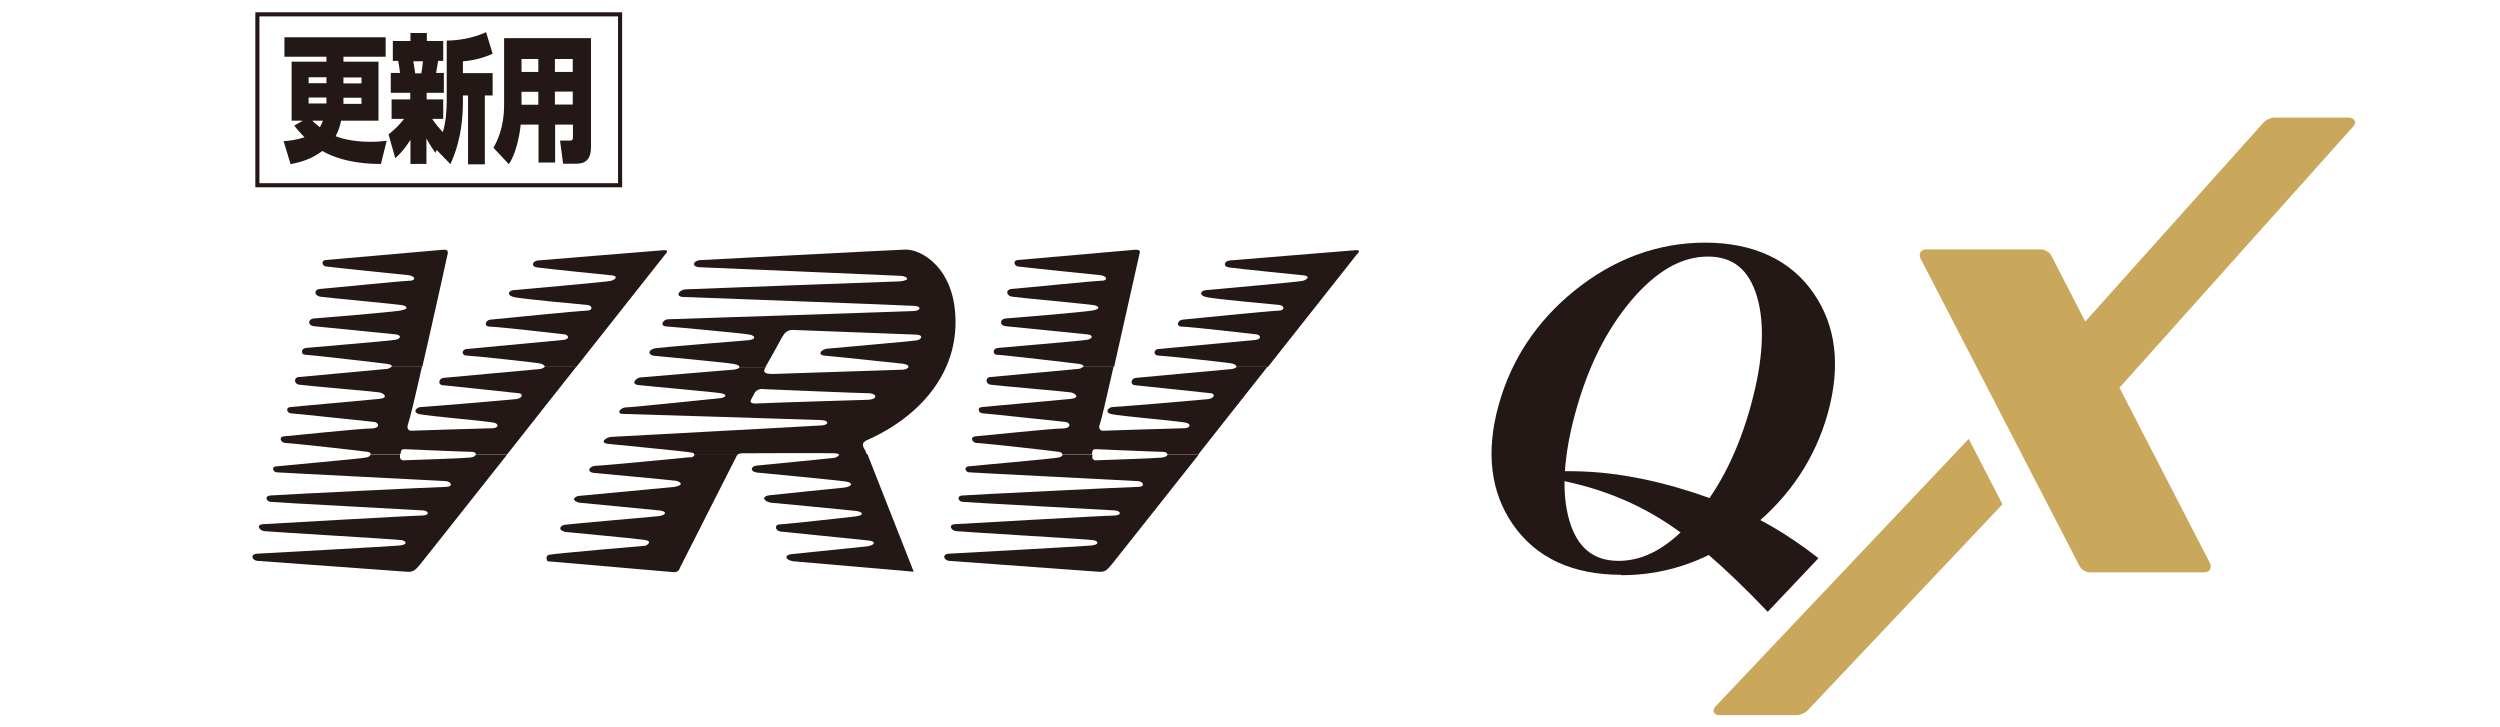
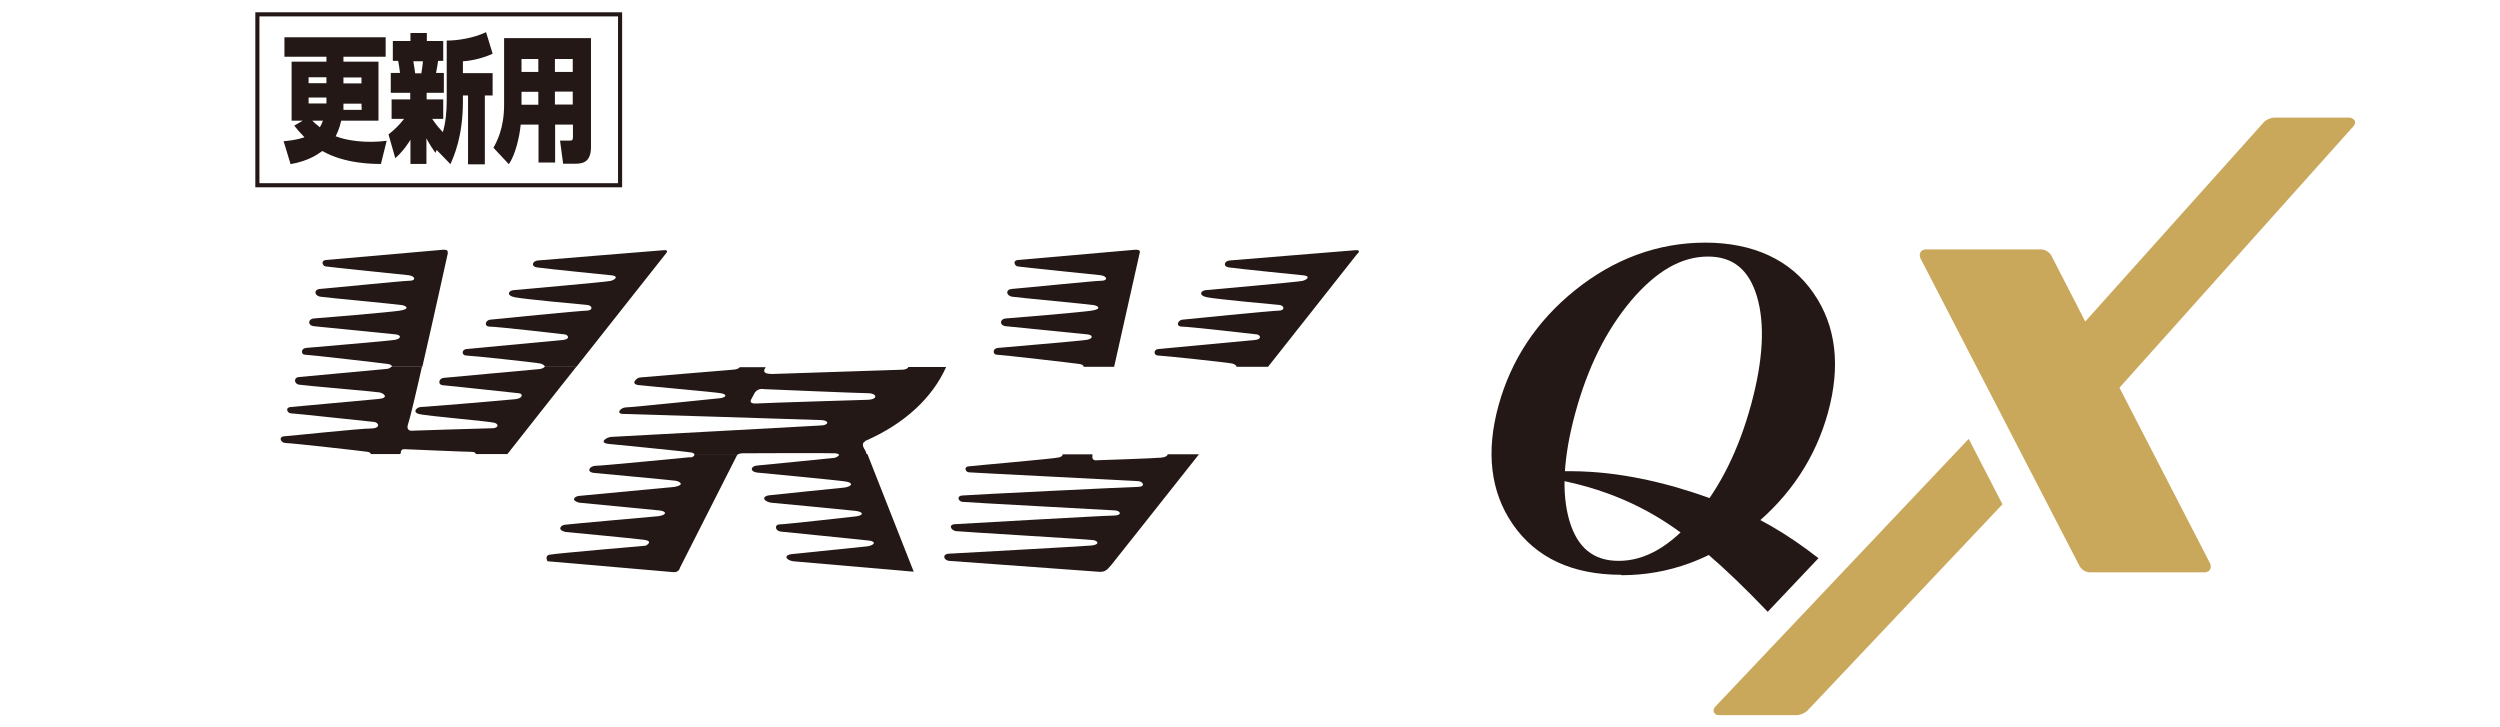
<svg xmlns="http://www.w3.org/2000/svg" id="_レイヤー_2" viewBox="0 0 122 35.48">
  <defs>
    <style>.cls-1{fill:#c9a85b;}.cls-2,.cls-3{fill:none;}.cls-4{fill:#231815;}.cls-3{stroke:#231815;stroke-miterlimit:10;stroke-width:.2px;}</style>
  </defs>
  <g id="_レイヤー_2-2">
    <g>
      <g>
        <g>
          <path class="cls-4" d="m86.27,29.85l2.47-2.61c-1.56-1.22-3.03-2.06-4.64-2.68-2.01-.79-4.27-1.39-6.43-1.53-1.35-.09-2.66,0-4.05.09,2.76.17,5.15.86,7.19,2.07,1.56.92,3.28,2.39,5.46,4.67Z" />
          <path class="cls-1" d="m96.07,21.42l-12.35,13.05c-.13.13-.1.25-.08.29.02.04.08.14.26.14h3.77c.18,0,.41-.1.54-.23l9.51-10.06-1.65-3.2Z" />
          <path class="cls-1" d="m114.9,5.88s-.08-.14-.26-.14h-3.65c-.18,0-.41.1-.53.24l-8.7,9.71-1.65-3.21c-.09-.17-.31-.31-.5-.31h-5.62c-.12,0-.22.05-.27.14-.05.09-.05.2,0,.3l7.76,15.01c.09.17.3.31.5.31h5.6c.12,0,.22-.05.27-.14.05-.09.05-.2,0-.3l-4.42-8.57,11.41-12.75c.12-.13.09-.25.07-.29Z" />
          <path class="cls-4" d="m79.12,28.05c-2.39,0-4.17-.83-5.3-2.47-1.08-1.57-1.32-3.52-.69-5.8.61-2.21,1.85-4.1,3.71-5.6,1.92-1.55,4.07-2.34,6.38-2.34s4.17.83,5.29,2.48c1.09,1.58,1.32,3.53.7,5.8-.61,2.22-1.86,4.11-3.72,5.61-1.91,1.55-4.05,2.34-6.37,2.34Zm4.23-15.53c-1.3,0-2.53.71-3.76,2.16-1.22,1.46-2.11,3.25-2.72,5.49-.58,2.14-.68,3.9-.28,5.25.39,1.31,1.17,1.95,2.4,1.95,1.3,0,2.52-.71,3.75-2.16,1.22-1.46,2.11-3.25,2.72-5.49.58-2.14.68-3.9.28-5.25-.39-1.31-1.17-1.95-2.39-1.95Z" />
          <g>
            <path class="cls-4" d="m32.49,12.38s.2-.2-.11-.17c-.32.03-5.84.47-6.12.5-.29.02-.36.3-.05.34.3.05,3.67.39,3.67.39.32.05.13.22-.09.27-.22.05-4.51.43-4.74.45-.22.02-.38.26.09.35.48.09,3.24.35,3.51.37.27.02.31.28-.03.28s-4.48.42-4.7.44c-.22.02-.34.34,0,.34s3.5.36,3.65.38c.15.02.28.23-.09.27-.36.03-4.41.41-4.69.44-.29.02-.26.32-.04.32s3.41.34,3.62.39c.12.03.22.1.22.16h1.54c2.36-2.99,4.36-5.52,4.36-5.52Z" />
            <path class="cls-4" d="m21.84,12.33s.08-.17-.25-.14l-5.71.5c-.23.04-.14.28,0,.31.13.03,4.06.43,4.06.43.35.05.36.27.05.27s-4.05.38-4.37.4c-.31.02-.3.33.02.38.33.05,3.77.37,3.98.41.22.04.4.19-.11.27-.51.08-3.87.36-4.18.38-.31.02-.33.35,0,.38.33.03,3.72.37,3.99.4.26.03.27.2-.02.26-.29.06-4.11.37-4.37.4-.26.03-.24.33-.05.33s3.85.42,4.09.46c.12.03.17.08.15.13h1.49c.56-2.43,1.25-5.57,1.25-5.57Z" />
-             <path class="cls-4" d="m22.94,22.33c-.4.04-3.18.13-3.18.13,0,0-.28.06-.24-.23,0-.02,0-.04.01-.06h-1.45c0,.06-.06.12-.18.15-.19.06-4.22.41-4.44.44-.22.02-.14.28.05.29.19.02,8.02.41,8.26.43.24.02.37.27,0,.28-.37,0-8.29.39-8.58.42-.29.02-.2.28,0,.31.21.03,7.21.4,7.47.42.26.02.34.25-.09.25s-7.37.4-7.73.42c-.36.02-.19.31.05.34.23.03,6.5.4,6.72.44.22.05.3.21-.09.26-.39.04-6.97.4-6.97.4-.35.02-.26.32,0,.35.27.02,6.97.51,7.28.53.31.03.42-.05.66-.34.1-.11,2-2.53,4.27-5.39h-1.54c0,.06-.08.14-.28.16Z" />
            <path class="cls-4" d="m66.25,12.38s.21-.2-.11-.17c-.31.03-5.83.47-6.12.5-.29.02-.35.3-.05.34.3.05,3.67.39,3.67.39.33.05.13.22-.09.27-.22.05-4.51.43-4.72.45-.22.02-.38.26.09.35.47.09,3.24.35,3.5.37.26.02.31.28-.03.28s-4.48.42-4.69.44c-.22.02-.35.34-.01.34s3.5.36,3.65.38c.15.02.27.23-.09.27-.37.03-4.41.41-4.7.44-.29.02-.25.32-.04.32s3.41.34,3.62.39c.12.03.22.1.21.16h1.54c2.36-2.99,4.36-5.52,4.36-5.52Z" />
            <path class="cls-4" d="m56.71,22.33c-.39.04-3.17.13-3.17.13,0,0-.28.06-.23-.23,0-.02,0-.04,0-.06h-1.45c0,.06-.06.12-.17.15-.19.06-4.23.41-4.44.44-.22.03-.14.28.04.29.19.02,8.02.41,8.26.43.24.02.36.27,0,.28-.37,0-8.3.39-8.59.42-.29.02-.2.28,0,.31.22.03,7.21.4,7.47.42.27.03.34.25-.09.25s-7.37.4-7.73.42c-.36.02-.19.31.04.34.23.03,6.5.4,6.72.44.22.05.3.21-.09.26-.39.04-6.97.4-6.97.4-.35.02-.26.32,0,.35.26.02,6.96.51,7.27.53.32.03.42-.05.66-.34.1-.11,2-2.53,4.27-5.39h-1.53c0,.06-.08.14-.29.16Z" />
            <path class="cls-4" d="m55.62,12.33s.08-.17-.26-.14l-5.71.5c-.24.04-.13.28,0,.31.13.03,4.06.43,4.06.43.34.05.36.27.04.27s-4.05.38-4.37.4c-.31.02-.3.33.02.38.33.05,3.77.37,3.98.41.22.04.4.19-.11.27-.51.08-3.87.36-4.18.38-.31.02-.33.35,0,.38.33.03,3.73.37,3.99.4.26.03.27.2-.02.26-.3.06-4.11.37-4.37.4-.27.03-.24.33-.05.33s3.85.42,4.08.46c.12.03.17.08.16.13h1.49c.55-2.43,1.25-5.57,1.25-5.57Z" />
            <path class="cls-4" d="m33.69,22.31c-.22.02-4.3.42-4.61.42s-.5.31-.08.35c0,0,3.77.35,3.97.38.19.03.48.2-.05.3,0,0-4.45.42-4.66.44-.21.02-.43.21,0,.33,0,0,3.52.34,3.92.38.37.04.37.22-.05.28,0,0-4.4.39-4.58.42-.18.03-.38.24.04.35,0,0,3.29.31,3.82.38.53.07.1.29.1.29,0,0-4.43.38-4.69.44-.26.05-.1.32-.1.32,0,0,5.83.5,6.13.53.29.03.33-.21.33-.21l2.77-5.46s.02-.04.03-.06h-2.09c0,.06-.08.12-.2.14Z" />
            <path class="cls-4" d="m40.75,22.34s-3.56.36-3.82.38c-.26.02-.38.27,0,.34,0,0,4.02.38,4.35.44.32.05.36.21-.04.29,0,0-3.37.34-3.7.38-.33.04-.35.26.06.36,0,0,3.73.35,4.14.4.42.05.42.22.03.27,0,0-3.46.39-3.72.39s-.24.3.03.35c0,0,3.99.4,4.33.44.33.04.31.21-.07.28,0,0-3.32.34-3.7.38-.38.04-.33.28.06.35l5.89.51-2.26-5.74h-1.36s-.02.11-.21.17Z" />
-             <path class="cls-4" d="m38.21,16.39s.14-.3.47-.29c.33.01,6.03.23,6.03.23.36.01.28.23.03.28-.24.04-4.42.41-4.42.41-.29.07-.44.32-.03.34.41.03,3.77.39,3.77.39.22.03.29.1.27.16h1.84c.31-.69.46-1.43.46-2.19,0-2.67-1.7-3.57-2.46-3.54-.65.02-9.93.51-9.93.51-.43,0-.52.33-.11.35,0,0,9.48.4,9.8.42.31.01.58.2,0,.27,0,0-10.14.37-10.47.39-.33.02-.5.33-.17.37,0,0,11.09.41,11.38.44.3.03.27.23-.09.25,0,0-11.7.4-11.97.4-.26,0-.43.33-.1.35.34.02,3.81.34,4.08.4.27.06.32.22-.04.27,0,0-4.18.34-4.54.39-.36.05-.43.3-.12.37,0,0,3.45.32,3.91.4.24.04.31.11.27.17h1.27c.16-.25.85-1.52.85-1.52Z" />
            <path class="cls-4" d="m26.58,17.9s-.07.09-.24.11c-.39.04-4.44.4-4.69.43-.24.02-.31.34-.03.36.29.02,3.48.37,3.7.39.22.02.2.25-.17.29-.36.04-4.39.38-4.6.38s-.46.26-.08.35c.38.09,3.39.35,3.65.42.26.07.2.28-.14.27-.34,0-3.92.12-3.92.12,0,0-.27,0-.14-.35.06-.15.35-1.34.67-2.77h-1.49s-.09.09-.2.1c-.24.02-4.06.38-4.32.4-.27.03-.22.33,0,.37.21.04,3.72.34,3.94.38.21.04.49.27-.05.32-.53.05-3.92.36-4.26.39-.33.02-.18.31-.02.31.16,0,3.82.4,4.06.42.24.02.35.32-.16.32s-3.9.36-4.21.38c-.31.02-.19.33.07.33s3.75.39,3.99.43c.11.02.15.06.15.11h1.45c.04-.22.07-.24.2-.24,0,0,2.98.13,3.27.13.14,0,.21.05.21.11h1.54c1.09-1.39,2.27-2.88,3.37-4.27h-1.54Z" />
-             <path class="cls-4" d="m60.35,17.9s-.07.09-.24.11c-.39.04-4.44.4-4.68.43-.24.02-.31.34-.03.36.28.02,3.48.37,3.69.39.22.02.2.25-.16.29-.37.04-4.39.38-4.61.38s-.45.26-.08.35c.38.09,3.38.35,3.65.42.26.07.2.28-.15.27-.34,0-3.92.12-3.92.12,0,0-.28,0-.14-.35.06-.15.34-1.34.66-2.77h-1.49s-.09.09-.2.1c-.25.02-4.07.38-4.33.4-.26.03-.21.33,0,.37.21.04,3.72.34,3.94.38.21.04.49.27-.04.32-.53.05-3.92.36-4.26.39-.34.02-.18.31-.02.31.16,0,3.81.4,4.05.42.24.02.34.32-.16.32s-3.89.36-4.21.38c-.31.02-.19.33.07.33s3.75.39,3.99.43c.11.02.15.06.15.11h1.45c.04-.22.07-.24.2-.24,0,0,2.98.13,3.26.13.14,0,.21.05.22.11h1.53c1.1-1.39,2.27-2.88,3.37-4.27h-1.54Z" />
            <path class="cls-4" d="m42.22,21.52c1.93-.84,3.29-2.12,3.95-3.61h-1.84c-.02.07-.14.12-.26.13-.24.01-6.37.21-6.37.21-.4,0-.49-.1-.34-.32,0,0,0,0,.01-.01h-1.27c-.04.06-.16.11-.32.12-.34.02-4.38.37-4.54.38-.16,0-.5.32-.09.37.4.05,3.71.34,4.03.4s.27.19-.02.24c0,0-4.35.45-4.61.45s-.53.32-.12.32c0,0,9.29.28,9.66.3.37.02.37.23.02.26-.24.02-9.95.54-10.28.56-.23.01-.62.28-.15.34,0,0,3.78.37,4.05.42.12.02.17.07.16.12h2.09c.07-.08.25-.08.25-.08,0,0,4.27-.02,4.51,0,.11,0,.19.04.21.08h1.36l-.08-.21c-.26-.37-.02-.44-.02-.44Zm-5.29-1.83c-.45.03-.26-.22-.26-.22l.17-.32c.18-.23.44-.16.44-.16,0,0,4.73.2,5.11.2.39,0,.49.3-.05.32,0,0-4.98.15-5.43.18Z" />
          </g>
          <g>
            <rect class="cls-2" x="12.32" y="12.17" width="53.99" height="15.74" />
            <rect class="cls-2" x="12.32" y="12.17" width="53.99" height="15.74" />
            <rect class="cls-2" x="7.08" y="6.96" width="64.48" height="26.19" />
          </g>
        </g>
        <g>
          <rect class="cls-3" x="12.56" y=".7" width="17.7" height="8.34" />
          <g>
-             <path class="cls-4" d="m14.79,5.89h-.56v-2.88h1.7v-.24h-2.05v-.95h4.94v.95h-2.06v.24h1.71v2.88h-1.82c-.09.41-.2.61-.27.76.69.27,1.55.27,1.71.27.36,0,.59-.03.78-.05l-.28,1.13c-.38,0-1.75,0-2.86-.63-.24.17-.69.49-1.55.64l-.34-1.12c.24-.02.59-.05,1.02-.19-.27-.28-.38-.41-.5-.57l.43-.25Zm.27-2.12v.29h.87v-.29h-.87Zm0,.99v.29h.87c0-.11,0-.13,0-.29h-.87Zm.18,1.13c.07.07.16.16.37.32.05-.09.1-.18.15-.32h-.52Zm2.4-.83v-.29h-.88v.11s0,.1,0,.19h.89Zm0-.99v-.29h-.88v.29h.88Z" />
+             <path class="cls-4" d="m14.79,5.89h-.56v-2.88h1.7v-.24h-2.05v-.95h4.94v.95h-2.06v.24h1.71v2.88h-1.82c-.09.41-.2.61-.27.76.69.27,1.55.27,1.71.27.36,0,.59-.03.78-.05l-.28,1.13c-.38,0-1.75,0-2.86-.63-.24.17-.69.49-1.55.64l-.34-1.12c.24-.02.59-.05,1.02-.19-.27-.28-.38-.41-.5-.57l.43-.25Zm.27-2.12v.29h.87v-.29h-.87Zm0,.99v.29h.87c0-.11,0-.13,0-.29h-.87Zm.18,1.13c.07.07.16.16.37.32.05-.09.1-.18.15-.32h-.52Zm2.4-.83h-.88v.11s0,.1,0,.19h.89Zm0-.99v-.29h-.88v.29h.88Z" />
            <path class="cls-4" d="m21.31,7.32l-.06.14c-.11-.16-.28-.39-.44-.71v1.25h-.78v-1.18c-.05.08-.32.53-.74.9l-.33-1.16c.3-.24.52-.45.76-.76h-.61v-.95h.91v-.32h-.95v-.97h.45c-.02-.19-.05-.39-.09-.59h-.26v-.97h.86v-.39h.8v.39h.8v.97h-.25c-.03.21-.04.25-.1.59h.38v.97h-.84v.32h.81v.95h-.54c.24.35.27.37.52.65.14-.45.19-1.04.19-1.53V1.98c.49,0,1.26-.1,1.92-.41l.32,1.05c-.41.2-1.02.35-1.45.37v.58h1.45v1.09h-.38v3.36h-.82v-3.36h-.25v.29c0,1.69-.43,2.66-.61,3.06l-.67-.69Zm-1.14-4.33c.04.21.08.52.09.59h.3c.03-.15.06-.37.08-.59h-.47Z" />
            <path class="cls-4" d="m27.96,6.08h-.87v1.85h-.81v-1.85h-.87c-.05.55-.25,1.47-.58,1.93l-.75-.8c.15-.27.52-.93.52-2.09V1.86h4.24v5.32c0,.81-.5.81-.81.81h-.55l-.15-1.13h.49c.12,0,.14-.04.14-.2v-.57Zm-2.51-1.61v.43s0,.17,0,.21h.82v-.63h-.82Zm0-1.59v.63h.82v-.63h-.82Zm1.63,0v.63h.87v-.63h-.87Zm0,1.59v.63h.87v-.63h-.87Z" />
          </g>
        </g>
      </g>
      <rect class="cls-2" width="122" height="35.48" />
    </g>
  </g>
</svg>